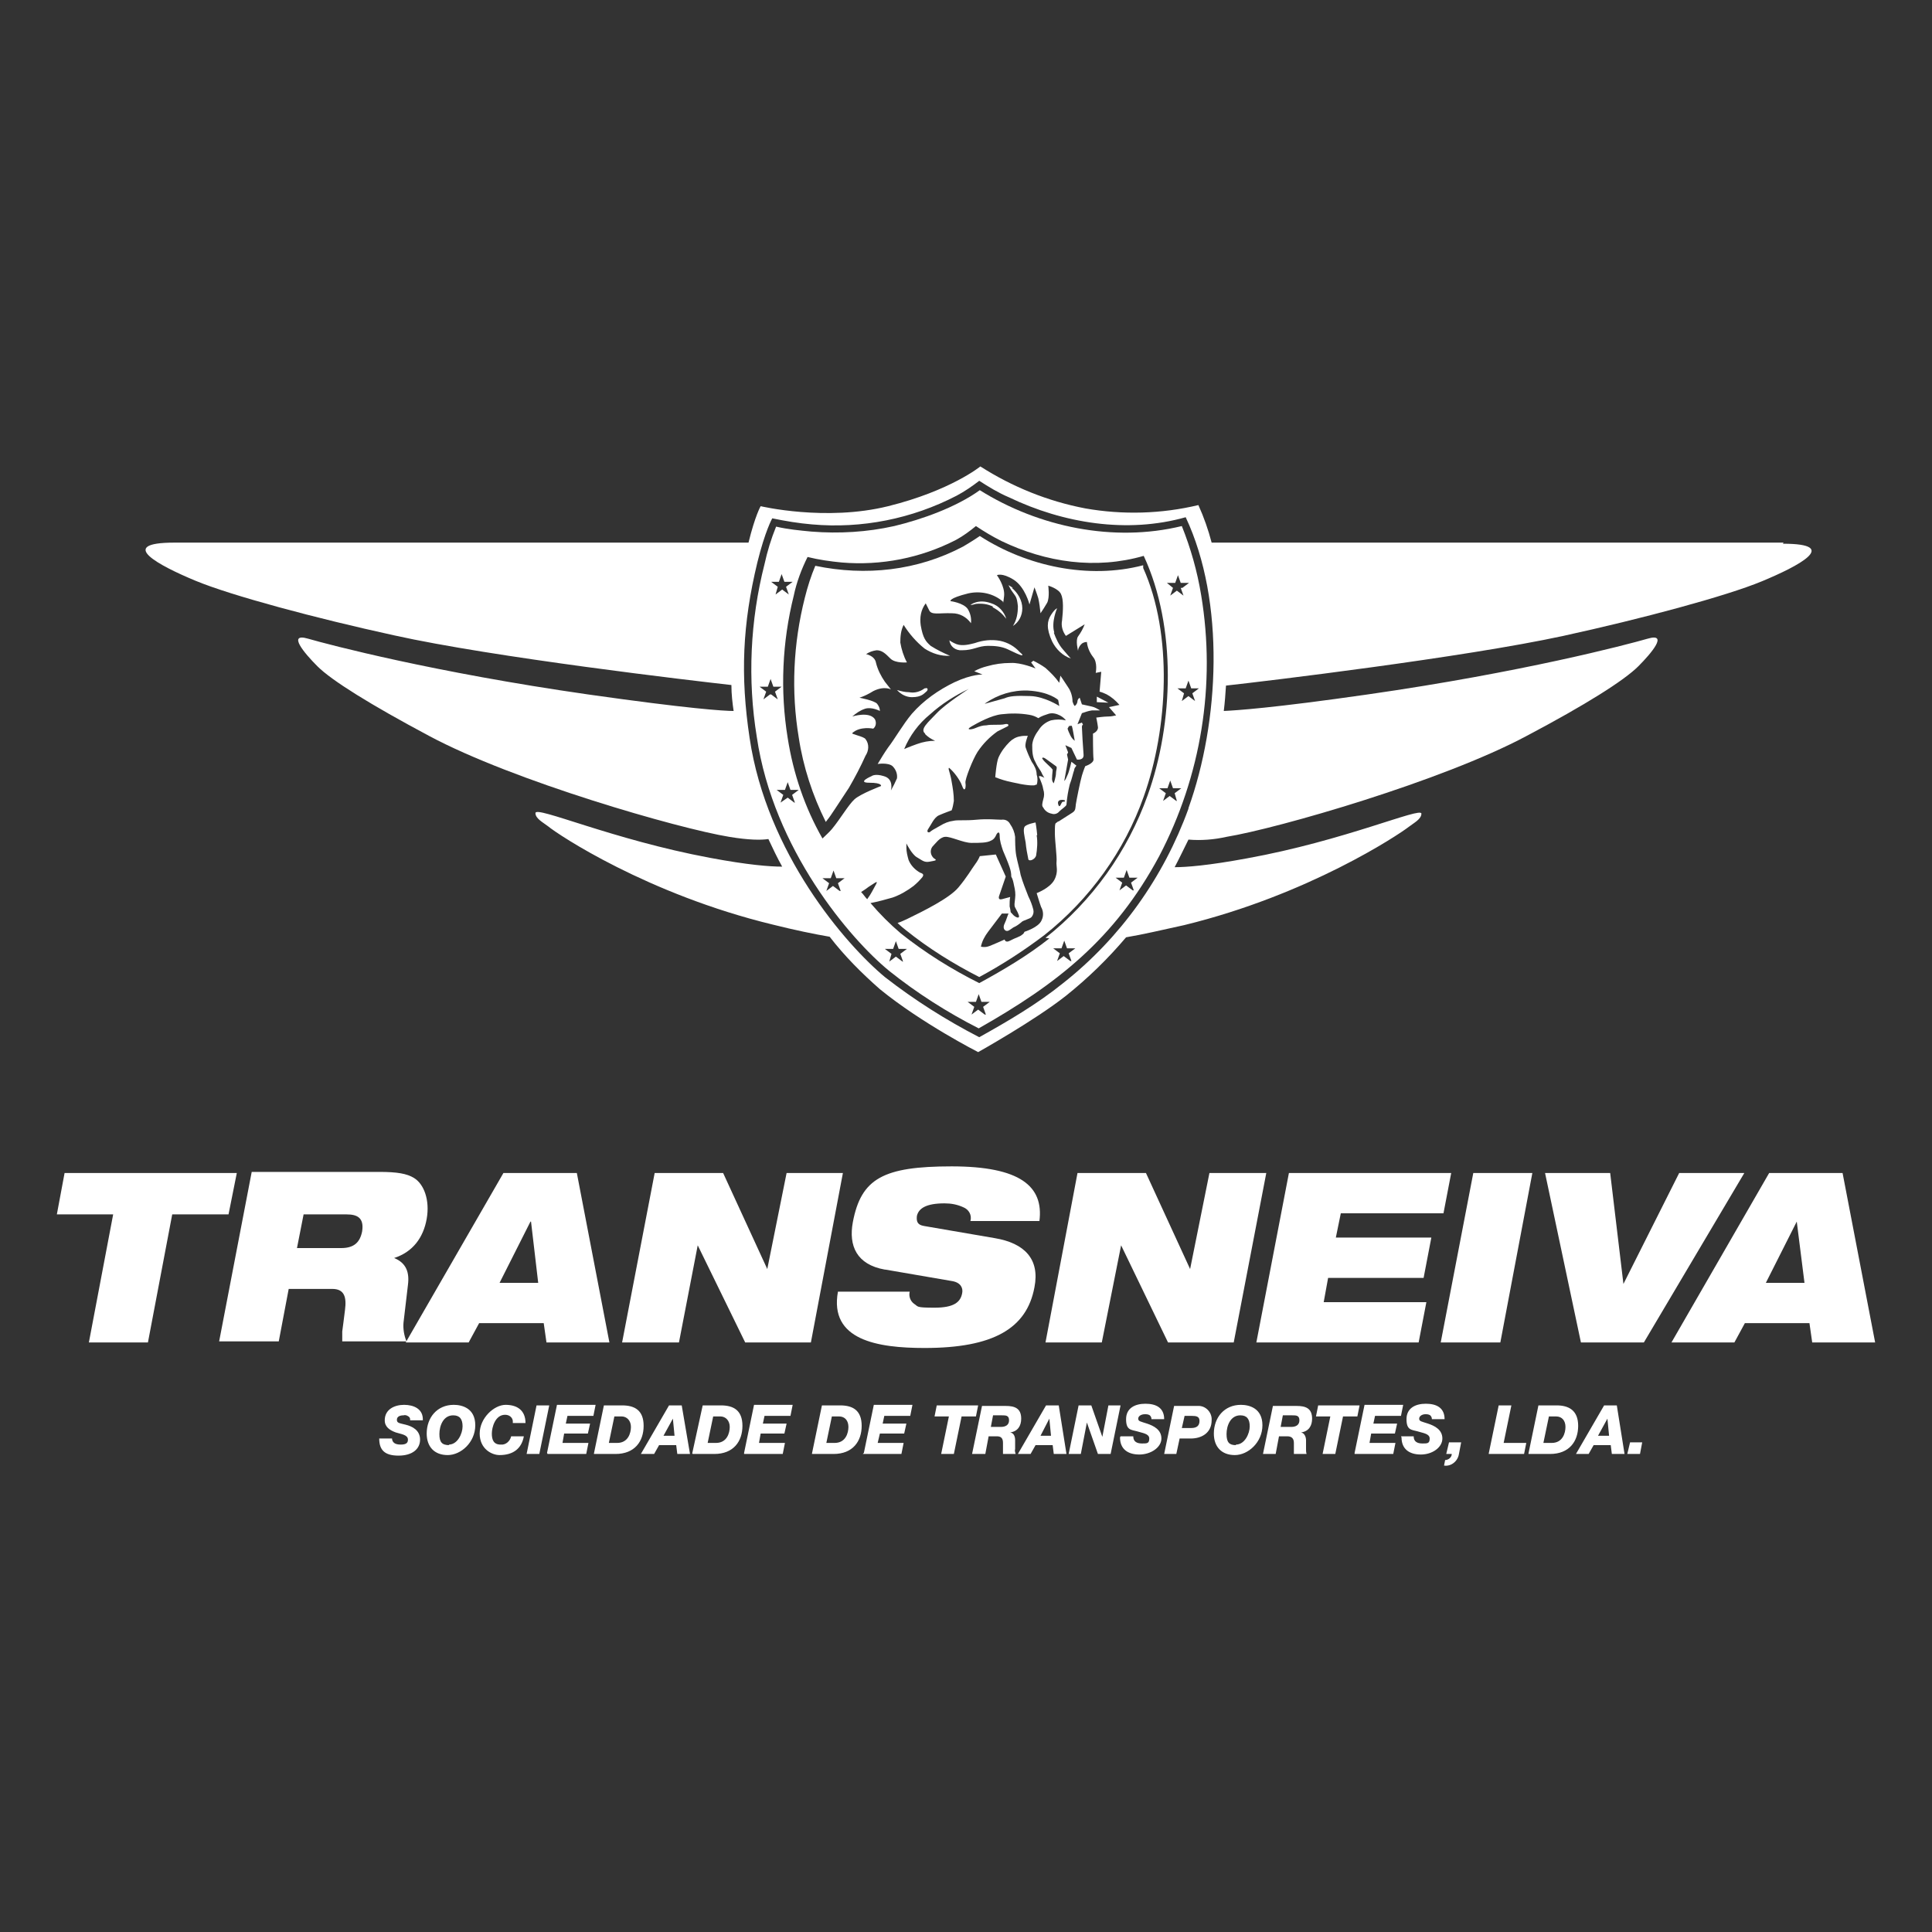
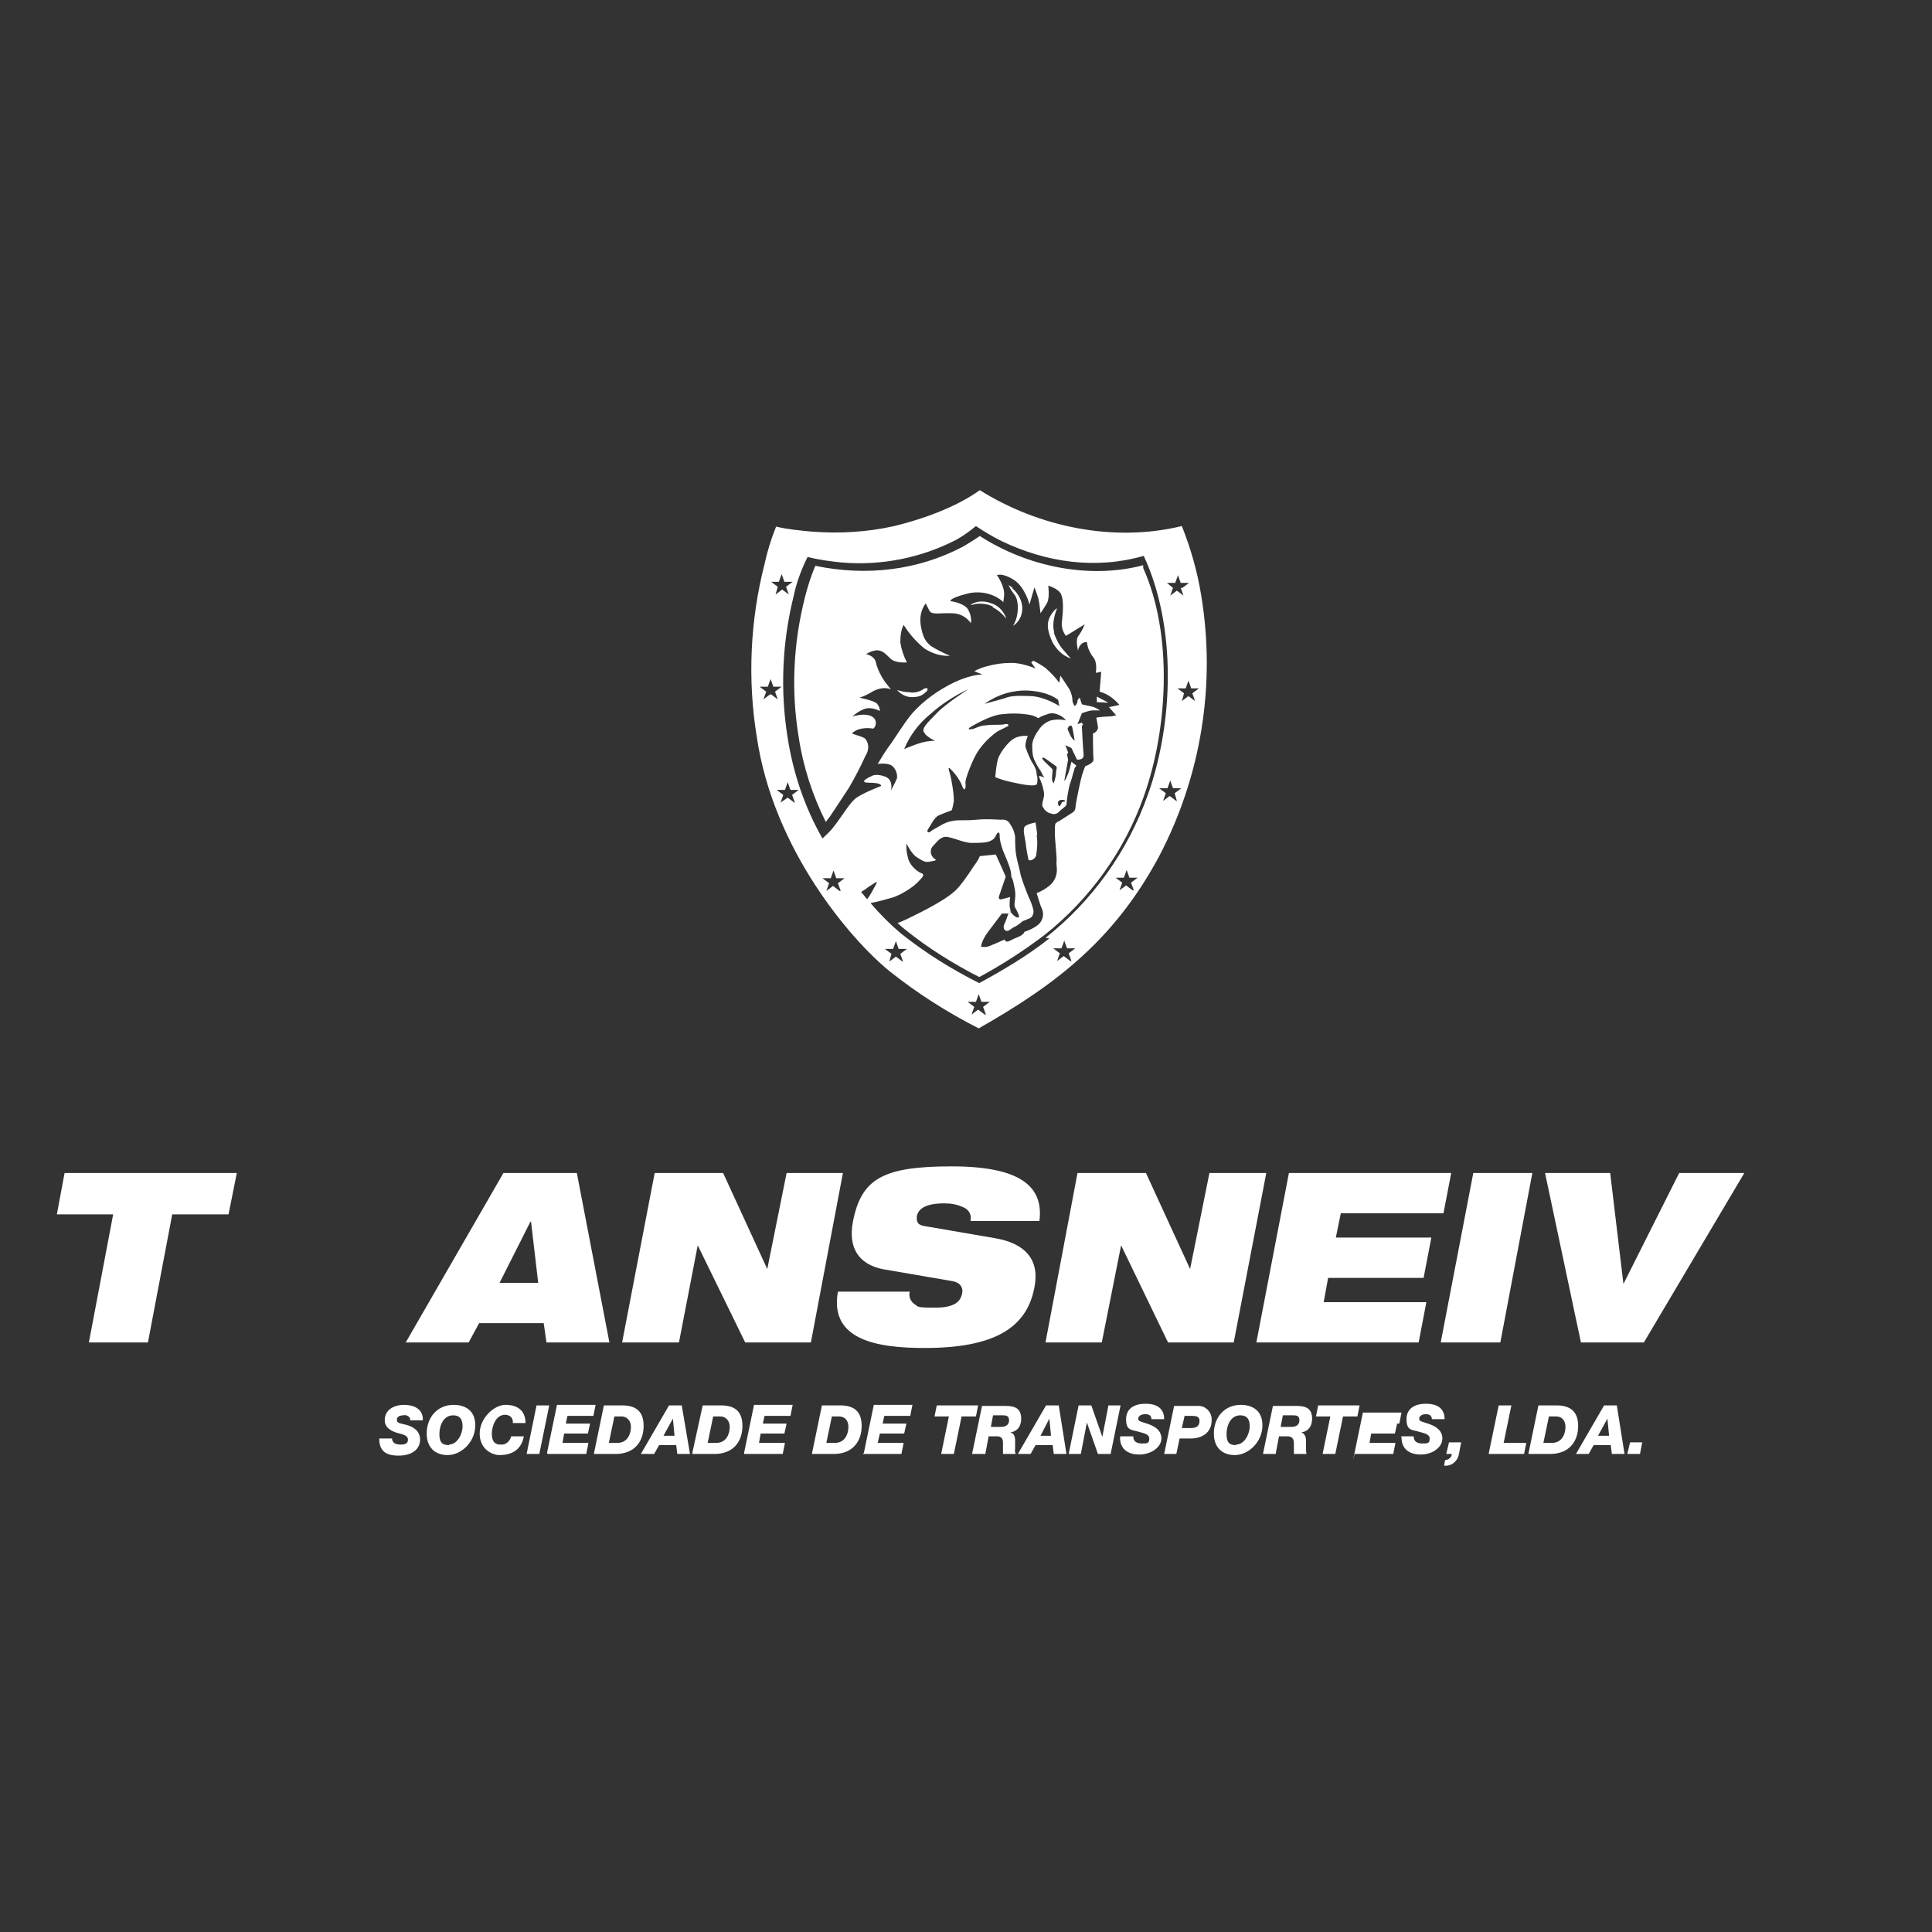
<svg xmlns="http://www.w3.org/2000/svg" id="Layer_1" version="1.1" viewBox="0 0 350 350">
  <rect x="0" y="0" width="350" height="350" fill="#333333" stroke="none" />
  <defs>
    <style>
      .st0 {
        fill-rule: evenodd;
      }

      .st0, .st1 {
        fill: #fff;
      }
    </style>
  </defs>
-   <path class="st0" d="M71,260.4c0,.9.5,1.3,1.6,1.3s1.3-.4,1.3-.9c0-.9-1.3-1-2.2-1.3-1.1-.4-2-1-2-2.2,0-2,1.8-2.8,3.5-2.8s3.5.7,3.4,2.8h-2.3c0-.3,0-.5-.3-.7-.3-.2-.6-.3-.9-.2-.6,0-1.2.2-1.2.8s.4.6,1.6.9,2.6,1,2.6,2.7-1.4,2.9-3.9,2.9-3.5-1-3.5-3.1h2.3ZM81.3,261.7c1.6,0,2.5-2,2.5-3.3s-.5-2-1.7-2c-1.8,0-2.5,1.9-2.5,3.4s.5,2,1.8,2M77.3,259.7c0,2.4,1.4,3.9,3.8,3.9s5-2.3,5-5.4-2.4-3.7-3.9-3.7c-3,0-4.9,2.3-4.9,5.2M95.2,257.8c0-2.3-1.5-3.3-3.6-3.3s-4.7,2.4-4.7,5.2,2.2,3.9,3.6,3.9c2.5,0,4-1.2,4.4-3.4h-2.3c-.2.9-1,1.6-1.9,1.5-1.3,0-1.6-.9-1.6-2s.6-3.4,2.4-3.4c.7,0,1.3.4,1.4,1.1,0,.1,0,.3,0,.4h2.3ZM95.4,263.4h2.3l1.8-8.8h-2.3l-1.8,8.8ZM99.2,263.4h7l.4-2h-4.7l.3-1.7h4.3l.4-1.8h-4.4l.3-1.4h4.7l.4-2h-7l-1.8,8.7ZM107.6,263.4h3.9c3.5,0,5.1-2.3,5.1-5.1s-1.6-3.7-3.9-3.7h-3.3l-1.8,8.7ZM116.1,263.4h2.4l.9-1.6h3.1l.2,1.6h2.3l-1.5-8.8h-2.3l-5.1,8.8ZM125.5,263.4h3.9c3.5,0,5.1-2.3,5.1-5.1s-1.6-3.7-3.9-3.7h-3.3l-1.9,8.7ZM128.2,261.4h1.5c2,0,2.5-1.8,2.5-2.9s-.7-1.9-1.7-1.9h-1.3l-1,4.8ZM147.1,263.4h3.9c3.5,0,5.1-2.3,5.1-5.1s-1.6-3.7-3.9-3.7h-3.3l-1.8,8.7ZM149.7,261.4h1.5c2,0,2.5-1.8,2.5-2.9s-.6-1.9-1.7-1.9h-1.3l-1,4.8ZM120.2,260.1h2l-.3-3.1h0l-1.7,3.1ZM179.5,258.5h1.8c.8,0,1.5-.3,1.5-1.2s-.6-.9-1.3-.9h-1.6l-.4,2.1ZM184.3,263.4h2.4l.9-1.6h3.1l.2,1.6h2.3l-1.4-8.8h-2.3l-5.1,8.8ZM188.4,260.1h2l-.3-3.1h0l-1.6,3.1ZM176.2,263.4h2.3l.6-3.2h1.5c.8,0,1.1.4,1.1,1.2v1.5c0,.2,0,.3,0,.5h2.3c-.1-.3-.2-.6-.1-.9,0-.5,0-1,0-1.6s-.2-1.3-.9-1.4h0c1.4-.2,2-1.2,2-2.5,0-1.9-1.2-2.3-2.8-2.3h-4.3l-1.8,8.7ZM210.9,263.4h2.2l.6-2.8h2c2.1,0,3.8-1.1,3.8-3.3.1-1.3-.9-2.5-2.2-2.6-.1,0-.2,0-.3,0h-4.3l-1.8,8.7ZM219.9,259.7c0,2.4,1.4,3.9,3.8,3.9s5-2.3,5-5.4-2.4-3.7-3.9-3.7c-3,0-4.9,2.3-4.9,5.2M232.1,258.5h1.8c.8,0,1.5-.3,1.5-1.2s-.6-.9-1.3-.9h-1.7l-.4,2.1ZM228.8,263.4h2.3l.6-3.2h1.5c.8,0,1.2.4,1.2,1.2s0,1,0,1.5c0,.2,0,.3,0,.5h2.3c-.1-.3-.1-.6-.1-.9,0-.5,0-1,0-1.6s-.3-1.3-.9-1.4h0c1.4-.2,2-1.2,2-2.5,0-1.9-1.2-2.3-2.8-2.3h-4.3l-1.8,8.7ZM223.9,261.7c1.6,0,2.5-2,2.5-3.3s-.5-2-1.7-2c-1.8,0-2.5,1.9-2.5,3.4s.5,2,1.7,2M214.2,258.7h1.6c1.1,0,1.5-.5,1.5-1.3s-.6-.9-1.4-.9h-1.3l-.5,2.2ZM110.3,261.4h1.5c2,0,2.5-1.8,2.5-2.9s-.7-1.9-1.7-1.9h-1.3l-1,4.8ZM134.8,263.4h7l.4-2h-4.7l.3-1.7h4.3l.4-1.8h-4.3l.3-1.4h4.7l.4-2h-7l-1.8,8.7ZM276.9,263.4h3.9c3.5,0,5.1-2.3,5.1-5.1s-1.7-3.7-3.9-3.7h-3.3l-1.8,8.7ZM285.4,263.4h2.4l.9-1.6h3.1l.2,1.6h2.3l-1.4-8.8h-2.3l-5.1,8.8ZM289.5,260.1h2l-.3-3.1h0l-1.7,3.1ZM279.6,261.4h1.5c2,0,2.5-1.8,2.5-2.9s-.6-1.9-1.7-1.9h-1.3l-1,4.8ZM156.3,263.4h7l.4-2h-4.7l.4-1.7h4.4l.4-1.8h-4.3l.3-1.4h4.7l.4-2h-7l-1.8,8.7ZM177.1,254.6h-7.4l-.4,2h2.6l-1.4,6.8h2.3l1.4-6.8h2.6l.4-2ZM193.6,263.4h2.2l1.1-5.7h0l2,5.7h2.3l1.8-8.8h-2.2l-1.1,5.7h0l-2-5.7h-2.3l-1.8,8.8ZM202.9,260.4c0,2.1,1.4,3.1,3.5,3.1s4-1.3,4-2.9-1.4-2.3-2.6-2.7-1.6-.4-1.6-.9.6-.8,1.2-.8c.3,0,.6,0,.9.2.2.2.3.4.3.7h2.3c0-2.1-1.5-2.8-3.4-2.8s-3.5.8-3.5,2.8.9,1.9,2,2.2c.9.3,2.2.4,2.2,1.3s-.4.9-1.3.9-1.6-.3-1.6-1.3h-2.3ZM246.2,254.6h-7.4l-.4,2h2.6l-1.4,6.8h2.3l1.4-6.8h2.6l.4-2ZM245.4,263.4h7l.4-2h-4.7l.3-1.7h4.3l.4-1.8h-4.3l.3-1.4h4.7l.4-2h-7l-1.8,8.7ZM253.9,260.4c0,2.1,1.4,3.1,3.5,3.1s3.9-1.3,3.9-2.9-1.4-2.3-2.6-2.7-1.6-.4-1.6-.9.6-.8,1.1-.8c.3,0,.6,0,.9.2.2.2.3.4.3.7h2.3c0-2.1-1.5-2.8-3.4-2.8s-3.5.8-3.5,2.8.9,1.9,2,2.2c.9.3,2.2.4,2.2,1.3s-.4.9-1.3.9-1.6-.3-1.6-1.3h-2.3ZM262,263.4h1c0,.6-.6,1.1-1.2,1.1l-.2,1c1.3.2,2.5-.8,2.7-2.1l.4-2.1h-2.2l-.5,2.1ZM269.7,263.4h6.4l.4-2h-4.1l1.4-6.8h-2.3l-1.8,8.7ZM294.9,263.4h2.2l.4-2.1h-2.2l-.5,2.1Z" />
+   <path class="st0" d="M71,260.4c0,.9.5,1.3,1.6,1.3s1.3-.4,1.3-.9c0-.9-1.3-1-2.2-1.3-1.1-.4-2-1-2-2.2,0-2,1.8-2.8,3.5-2.8s3.5.7,3.4,2.8h-2.3c0-.3,0-.5-.3-.7-.3-.2-.6-.3-.9-.2-.6,0-1.2.2-1.2.8s.4.6,1.6.9,2.6,1,2.6,2.7-1.4,2.9-3.9,2.9-3.5-1-3.5-3.1h2.3ZM81.3,261.7c1.6,0,2.5-2,2.5-3.3s-.5-2-1.7-2c-1.8,0-2.5,1.9-2.5,3.4s.5,2,1.8,2M77.3,259.7c0,2.4,1.4,3.9,3.8,3.9s5-2.3,5-5.4-2.4-3.7-3.9-3.7c-3,0-4.9,2.3-4.9,5.2M95.2,257.8c0-2.3-1.5-3.3-3.6-3.3s-4.7,2.4-4.7,5.2,2.2,3.9,3.6,3.9c2.5,0,4-1.2,4.4-3.4h-2.3c-.2.9-1,1.6-1.9,1.5-1.3,0-1.6-.9-1.6-2s.6-3.4,2.4-3.4c.7,0,1.3.4,1.4,1.1,0,.1,0,.3,0,.4h2.3ZM95.4,263.4h2.3l1.8-8.8h-2.3l-1.8,8.8ZM99.2,263.4h7l.4-2h-4.7l.3-1.7h4.3l.4-1.8h-4.4l.3-1.4h4.7l.4-2h-7l-1.8,8.7ZM107.6,263.4h3.9c3.5,0,5.1-2.3,5.1-5.1s-1.6-3.7-3.9-3.7h-3.3l-1.8,8.7ZM116.1,263.4h2.4l.9-1.6h3.1l.2,1.6h2.3l-1.5-8.8h-2.3l-5.1,8.8ZM125.5,263.4h3.9c3.5,0,5.1-2.3,5.1-5.1s-1.6-3.7-3.9-3.7h-3.3l-1.9,8.7ZM128.2,261.4h1.5c2,0,2.5-1.8,2.5-2.9s-.7-1.9-1.7-1.9h-1.3l-1,4.8ZM147.1,263.4h3.9c3.5,0,5.1-2.3,5.1-5.1s-1.6-3.7-3.9-3.7h-3.3l-1.8,8.7ZM149.7,261.4h1.5c2,0,2.5-1.8,2.5-2.9s-.6-1.9-1.7-1.9h-1.3l-1,4.8ZM120.2,260.1h2l-.3-3.1h0l-1.7,3.1ZM179.5,258.5h1.8c.8,0,1.5-.3,1.5-1.2s-.6-.9-1.3-.9h-1.6l-.4,2.1ZM184.3,263.4h2.4l.9-1.6h3.1l.2,1.6h2.3l-1.4-8.8h-2.3l-5.1,8.8ZM188.4,260.1h2l-.3-3.1h0l-1.6,3.1ZM176.2,263.4h2.3l.6-3.2h1.5c.8,0,1.1.4,1.1,1.2v1.5c0,.2,0,.3,0,.5h2.3c-.1-.3-.2-.6-.1-.9,0-.5,0-1,0-1.6s-.2-1.3-.9-1.4h0c1.4-.2,2-1.2,2-2.5,0-1.9-1.2-2.3-2.8-2.3h-4.3l-1.8,8.7ZM210.9,263.4h2.2l.6-2.8h2c2.1,0,3.8-1.1,3.8-3.3.1-1.3-.9-2.5-2.2-2.6-.1,0-.2,0-.3,0h-4.3l-1.8,8.7ZM219.9,259.7c0,2.4,1.4,3.9,3.8,3.9s5-2.3,5-5.4-2.4-3.7-3.9-3.7c-3,0-4.9,2.3-4.9,5.2M232.1,258.5h1.8c.8,0,1.5-.3,1.5-1.2s-.6-.9-1.3-.9h-1.7l-.4,2.1ZM228.8,263.4h2.3l.6-3.2h1.5c.8,0,1.2.4,1.2,1.2s0,1,0,1.5c0,.2,0,.3,0,.5h2.3c-.1-.3-.1-.6-.1-.9,0-.5,0-1,0-1.6s-.3-1.3-.9-1.4h0c1.4-.2,2-1.2,2-2.5,0-1.9-1.2-2.3-2.8-2.3h-4.3l-1.8,8.7ZM223.9,261.7c1.6,0,2.5-2,2.5-3.3s-.5-2-1.7-2c-1.8,0-2.5,1.9-2.5,3.4s.5,2,1.7,2M214.2,258.7h1.6c1.1,0,1.5-.5,1.5-1.3s-.6-.9-1.4-.9h-1.3l-.5,2.2ZM110.3,261.4h1.5c2,0,2.5-1.8,2.5-2.9s-.7-1.9-1.7-1.9h-1.3l-1,4.8ZM134.8,263.4h7l.4-2h-4.7l.3-1.7h4.3l.4-1.8h-4.3l.3-1.4h4.7l.4-2h-7l-1.8,8.7ZM276.9,263.4h3.9c3.5,0,5.1-2.3,5.1-5.1s-1.7-3.7-3.9-3.7h-3.3l-1.8,8.7ZM285.4,263.4h2.4l.9-1.6h3.1l.2,1.6h2.3l-1.4-8.8h-2.3l-5.1,8.8ZM289.5,260.1h2l-.3-3.1h0l-1.7,3.1ZM279.6,261.4h1.5c2,0,2.5-1.8,2.5-2.9s-.6-1.9-1.7-1.9h-1.3l-1,4.8ZM156.3,263.4h7l.4-2h-4.7l.4-1.7h4.4l.4-1.8h-4.3l.3-1.4h4.7l.4-2h-7l-1.8,8.7ZM177.1,254.6h-7.4l-.4,2h2.6l-1.4,6.8h2.3l1.4-6.8h2.6l.4-2ZM193.6,263.4h2.2l1.1-5.7h0l2,5.7h2.3l1.8-8.8h-2.2l-1.1,5.7h0l-2-5.7h-2.3l-1.8,8.8ZM202.9,260.4c0,2.1,1.4,3.1,3.5,3.1s4-1.3,4-2.9-1.4-2.3-2.6-2.7-1.6-.4-1.6-.9.6-.8,1.2-.8c.3,0,.6,0,.9.2.2.2.3.4.3.7h2.3c0-2.1-1.5-2.8-3.4-2.8s-3.5.8-3.5,2.8.9,1.9,2,2.2c.9.3,2.2.4,2.2,1.3s-.4.9-1.3.9-1.6-.3-1.6-1.3h-2.3ZM246.2,254.6h-7.4l-.4,2h2.6l-1.4,6.8h2.3l1.4-6.8h2.6l.4-2ZM245.4,263.4h7l.4-2h-4.7l.3-1.7h4.3l.4-1.8h-4.3h4.7l.4-2h-7l-1.8,8.7ZM253.9,260.4c0,2.1,1.4,3.1,3.5,3.1s3.9-1.3,3.9-2.9-1.4-2.3-2.6-2.7-1.6-.4-1.6-.9.6-.8,1.1-.8c.3,0,.6,0,.9.2.2.2.3.4.3.7h2.3c0-2.1-1.5-2.8-3.4-2.8s-3.5.8-3.5,2.8.9,1.9,2,2.2c.9.3,2.2.4,2.2,1.3s-.4.9-1.3.9-1.6-.3-1.6-1.3h-2.3ZM262,263.4h1c0,.6-.6,1.1-1.2,1.1l-.2,1c1.3.2,2.5-.8,2.7-2.1l.4-2.1h-2.2l-.5,2.1ZM269.7,263.4h6.4l.4-2h-4.1l1.4-6.8h-2.3l-1.8,8.7ZM294.9,263.4h2.2l.4-2.1h-2.2l-.5,2.1Z" />
  <polygon class="st1" points="233.5 212.5 227.6 243.2 257 243.2 258.4 235.9 239.8 235.9 240.6 231.5 257.9 231.5 259.3 224.2 242 224.2 242.9 219.8 261.5 219.8 262.9 212.5 233.5 212.5" />
  <polygon class="st1" points="266.9 212.5 261 243.2 271.8 243.2 277.6 212.5 266.9 212.5" />
  <polygon class="st1" points="279.9 212.5 286.4 243.2 297.8 243.2 316 212.5 304.2 212.5 294.1 232.6 291.7 212.5 279.9 212.5" />
  <polygon class="st1" points="118.6 212.5 112.7 243.2 123 243.2 126.4 225.6 135 243.2 146.9 243.2 152.7 212.5 142.5 212.5 139 229.9 131 212.5 118.6 212.5" />
-   <path class="st1" d="M325.5,221.3l1.4,11.1h-7l5.6-11.1ZM320.5,212.5l-17.7,30.7h11.4l1.9-3.5h11.7l.5,3.5h11.4l-5.9-30.7h-13.4Z" />
  <path class="st1" d="M96.2,221.3l1.3,11.1h-7l5.6-11.1ZM91.2,212.5l-17.7,30.7h11.4l1.9-3.5h11.7l.5,3.5h11.4l-5.9-30.7h-13.3Z" />
  <polygon class="st1" points="20.5 220 16.1 243.2 26.8 243.2 31.2 220 41.4 220 42.9 212.5 11.7 212.5 10.3 220 20.5 220" />
  <path class="st1" d="M160.4,230l12.2,2.1c1.5.3,1.9,1.3,1.7,2.2-.3,1.6-1.5,2.6-5,2.6s-2.9-.2-3.7-.7c-.7-.5-1-1.4-.8-2.2h-13c-1.6,8.8,7.2,10.2,15.7,10.2,12.4,0,18.5-3.5,19.9-11,1-5.1-1.8-8-7.2-8.9l-12.8-2.2c-1.2-.2-1.4-.8-1.3-1.8.3-1.4,1.7-2.3,5-2.3,1.2,0,2.3.2,3.4.7,1,.4,1.6,1.4,1.3,2.5h12.5c.8-6.3-3.5-9.9-15.9-9.9s-16.4,2.2-17.9,10.1c-.8,4.3.7,7.7,5.8,8.6" />
  <polygon class="st1" points="195.2 212.5 189.4 243.2 199.6 243.2 203.1 225.6 211.6 243.2 223.5 243.2 229.4 212.5 219.1 212.5 215.6 229.9 207.6 212.5 195.2 212.5" />
-   <path class="st1" d="M53.8,226.1l1.2-6.1h7.8c1.9,0,3.2.6,2.8,3.1-.4,2-1.5,3-3.8,3h-7.9ZM73.6,242.9c-.4-1-.6-2.2-.5-3.3l.8-6.8c.3-2.3-.3-4-2.5-4.9,3.4-1.1,5.3-3.7,5.9-7.1s-.5-6.3-2.3-7.4c-1.3-.8-3.1-1.1-6.3-1.1h-23.1l-5.9,30.7h10.8l1.8-9.5h7.9c2.2,0,2.6,1.5,2.3,3.8-.2,1.8-.4,3-.5,3.9,0,.6,0,1.2,0,1.8h11.9" />
-   <path class="st1" d="M323.1,98.3h-103.6c-.6-2.3-1.4-4.6-2.4-6.8-6.7,1.6-13.7,1.8-20.5.6-6.8-1.3-13.2-3.9-19-7.6,0,0-5.4,4.4-16.7,7.2-11.3,2.8-23.1,0-23.1,0,0,0-1,1.7-2.2,6.6H31.6c-10.7,0-2.7,4.2,3.8,6.9s21.8,6.8,36,9.9c18,4,54,8.2,61.1,9,0,1.7.2,3.3.4,4.7-1.7,0-8.1-.4-26.4-3-27.9-4-46.9-9-50.7-10.1s-.7,2.6,1.7,5c2.6,2.6,9.7,7,20.2,12.6,15.3,8.2,45.2,16.8,54.4,18.3,3.6.6,5.8.6,7.1.4.8,1.7,1.6,3.4,2.5,5-2.2,0-6.2-.3-13.1-1.6-17.7-3.3-31.6-9.5-31.6-8.1,0,1,1.4,1.7,2.3,2.4,1.8,1.5,18,12.3,40.7,17.8,4,1,7.4,1.7,10.3,2.2,2.7,3.5,5.8,6.6,9.1,9.5,7.6,6.2,17.8,11.4,17.8,11.4,0,0,10.2-5.7,15.9-10.2,4-3.2,7.6-6.7,10.9-10.6,3-.5,6.4-1.3,10.5-2.2,22.6-5.5,38.9-16.4,40.7-17.8.9-.7,2.3-1.4,2.3-2.4,0-1.3-13.9,4.9-31.6,8.1-7,1.3-11,1.6-13.1,1.6.9-1.7,1.7-3.4,2.5-5,2.3.2,4.7,0,6.9-.5,9.2-1.5,39.1-10.1,54.4-18.3,10.6-5.6,17.6-10,20.2-12.6,2.4-2.4,5.5-6.1,1.7-5s-22.8,6.1-50.7,10.1c-17.4,2.5-24,2.9-26.1,3,.2-1.6.3-3.1.4-4.6,7.3-.8,43.1-5.1,61.1-9,14.2-3.1,29.5-7.2,36-9.9s14.4-6.8,3.8-6.8ZM215.3,146.5c-4.5,12.4-12.3,23.4-22.7,31.6-4.7,3.8-10,6.9-15.2,9.8-6-3.1-11.7-6.7-17.1-10.9-7.1-5.9-21.4-22.4-24.5-43.3-1.7-11.3-1.3-20.6,1.4-31.8,1.4-5.7,2.7-8,2.7-8,2.4.5,4.8.9,7.2,1.1,9,.8,18.1-1,26.2-5.2,1.5-.8,2.8-1.7,4.1-2.7,1.7,1.1,3.5,2.2,5.4,3,9.8,4.7,21.4,6.6,32,3.6,7.2,15.3,6.1,37.1.5,52.7h0Z" />
  <polygon class="st1" points="198.7 126.2 198.7 127.2 200.8 127.3 198.7 126.2" />
  <path class="st1" d="M179.8,110c1,.5,1.8,1.2,2.5,2.1-.4-1.3-1.4-2.4-2.7-2.8-2.4-.9-3.8.3-3.8.3.3,0,.6-.1,1-.2,1.1-.1,2.1,0,3.1.5Z" />
  <path class="st1" d="M183.5,106.5l-.8-.5c.2.4.4.8.7,1.2.6.9.8.8,1,2.6,0,1.3-.2,2.5-.9,3.6,1.1-.7,1.7-1.9,1.7-3.2,0-1.4-.8-2.8-1.9-3.7Z" />
  <path class="st1" d="M191,114.6c-.6-1.9.5-4.4.5-4.4,0,0-.4.1-1.1,1.2s-.9,2.4.2,4.8c.7,1.4,1.9,2.6,3.4,3.1,0,0-1-1.1-1.4-1.6-.8-.9-1.3-2-1.7-3.1Z" />
-   <path class="st1" d="M181.2,116.1c-1.6-.3-3.2-.1-4.6.4-.8.2-2.2.6-3.3.2-.5-.2-.9-.4-1.3-.7.1,1.1,1.1,1.9,2.3,1.8h0c2.1,0,2.9-.8,4.7-.8,1.2,0,2.4.1,3.5.6.7.3,1.4.7,2.2,1s.6,0,0-.5c-.9-1-2.1-1.7-3.5-2Z" />
  <path class="st1" d="M187.8,142.2c.2-.6.2-1.3,0-1.9,0-.8-.4-1.6-.9-2.3-.4-.8-.8-1.7-1.1-2.6-.2-.6.4-2.1.4-2.1-.5,0-1,0-1.4.1-.7.1-1.4.5-1.9,1-.8.8-1.5,1.7-2,2.8-.4.9-.6,3.6-.6,3.6,1,.4,2,.7,3,.9,2.1.5,4.3.8,4.4.4Z" />
  <path class="st1" d="M187.9,151.3c-.1-1.2-.3-2.3-.3-2.3,0,0-1.7.3-2,.8s0,1.7.2,2.8c.1,1.1.3,2.1.5,3.1.2.4,1.2,0,1.4-.7.2-1.2.3-2.5.1-3.7Z" />
  <path class="st1" d="M167.5,124.7c-.8.6-1.8.9-2.8.7-.8,0-1.5-.2-2.2-.4.7.8,1.7,1.3,2.7,1.3,1.8,0,2.2-.7,2.6-1s.3-.8-.2-.6Z" />
  <path class="st1" d="M177.5,88.8c-4.3,3.1-10.5,5.3-15.5,6.5-4.9,1.1-10,1.4-15,1-2.1-.2-4.3-.4-6.4-.9-.9,2.2-1.6,4.5-2.1,6.8-2.6,10.2-3.1,20.9-1.4,31.3,3,20.4,17,36.7,24,42.4,5,4,10.5,7.5,16.2,10.4,14.1-8,24.6-16.1,32.7-31.2,7.6-14.5,10.3-31.1,7.6-47.3-.7-4.3-1.9-8.5-3.5-12.5-12.3,3-25.9.2-36.6-6.5ZM141.1,105.4l.5-1.4.5,1.4h1.5l-1.2.9.5,1.4-1.2-.9-1.2.9.4-1.4-1.2-.9h1.5ZM139.5,125.8l-1.2.9.5-1.4-1.2-.9h1.5l.5-1.4.5,1.4h1.5l-1.2.9.5,1.4-1.2-.9ZM143.9,145.4l-1.2-.9-1.3.9.5-1.4-1.2-.9h1.5l.5-1.4.5,1.4h1.5l-1.2.9.5,1.4ZM152.1,161.4l-1.2-.9-1.2.9.5-1.4-1.2-.9h1.5l.5-1.4.5,1.4h1.5l-1.2.9.5,1.4ZM157.3,162.6l-.2.3c-.4-.4-.7-.9-1.1-1.3.5-.3.9-.6,1.3-.9,1-.6,1.9-1.4,1.4-.5s-1,1.9-1.4,2.4ZM163.5,174.2l-1.2-.9-1.2.9.4-1.4-1.2-.9h1.5l.5-1.4.5,1.4h1.5l-1.2.9.5,1.4ZM178.4,183.8l-1.2-.9-1.2.9.5-1.4-1.2-.9h1.5l.5-1.4.5,1.4h1.5l-1.2.9.5,1.4ZM193.9,174.1l-1.2-.9-1.2.9.5-1.4-1.2-.9h1.5l.5-1.4.5,1.4h1.5l-1.2.9.5,1.4ZM205.2,161.3l-1.2-.9-1.2.9.5-1.4-1.2-.9h1.5l.5-1.4.5,1.4h1.5l-1.2.9.5,1.4ZM190.1,170c-3.9,3.1-8.3,5.7-12.7,8.1-5-2.5-9.8-5.5-14.2-9-2-1.7-3.8-3.5-5.5-5.5,1.1-.2,3-.7,4-1,1.4-.5,2.6-1.2,3.8-2.1.6-.5,1.1-1,1.6-1.6.2-.3.3-.6-.4-.8-.9-.5-1.7-1.3-2.1-2.3-.2-.7-.4-1.5-.4-2.2,0-.3,0-.8,0-.8,0,0,1,2,1.9,2.5s1.3,1,2.3.8,1.5-.2.8-.6c-.6-.5-.8-1.4-.3-2.1,0,0,0,0,0,0,.6-.6,1.3-1.7,2.3-1.8s3.3,1.1,4.8,1.1,2.8,0,3.5-.4c.5-.2.8-.6,1-1.1.2-.4.6-.7.6.2,0,.9.3,1.8.6,2.7.3.7.9,2.1,1.2,3,.2.6.3,1.1.3,1.7.3.5.4,1.1.5,1.6.2.8.3,1.6.2,2.3-.1,1-.2,1.3,0,1.7s.8,1.4.7,1.7-.7,0-1-.3-.6-.8-.8-.5-.5,1.4-.8,2-.2,1.1.2,1.3.8-.2,1.4-.6c.5-.2.9-.5,1.4-.9.3-.4,1.6-.6,1.9-1,.3-.4.4-.8.3-1.3-.2-.8-.5-1.6-.9-2.4-.5-1.3-1-2.5-1.4-3.9-.1-.7-.6-2.4-.8-3.5s-.2-2.8-.2-3.4c-.1-.8-.4-1.6-.9-2.3-.3-.6-.9-.9-1.6-.8-.9,0-2.4-.2-4.5,0s-3.4,0-4.2.2c-.8.1-1.6.4-2.4.9-1.1.6-1.6.9-1.8,1.1s-.8.1-.3-.6,1-2,1.9-2.4,2.3-.9,2.3-.9c.2-.5.3-1.1.4-1.7,0-1.2-.2-2.4-.4-3.5-.1-.7-.3-1.4-.5-2.1-.1-.3,0-.3,0-.4s.8.7,1.1,1.1c.4.5.8,1.1,1.1,1.7.3.7.4,1.1.6,1.1s.3-.6.2-1.2,1.3-4.2,2.2-5.6c1-1.5,2.2-2.7,3.6-3.7.6-.3,1.2-.6,1.8-.9.3-.1.3-.6-.5-.4s-2.4,0-3.3.2c-.7,0-1.3.2-2,.5-.7.3-1.9.4-.7-.3s3.6-2,5.4-2.2c1.7-.2,3.4-.2,5.1.1.6.1,1.1.3,1.6.6.6-.4,1.3-.6,1.9-.8.7-.2,1.4,0,2,.3.4.2.8.5,1.1.9-.9-.2-1.8-.2-2.7,0-.9.3-1.7.9-2.2,1.7-.6.8-1.1,1.7-1.2,2.7,0,1.1,0,2.2.6,3.2.4.9,1,1.6,1.1,1.9s.5.9.5.9c0,0-1.3-.7-.9,0,.3.7.6,1.4.7,2.1.2.6.2,1.2,0,1.8-.2.8-.3,1.2,0,1.5.3.6.9,1,1.5,1.1.5.2,1.1,0,1.4-.4.4-.4,1.2-.9,1.3-1.2.1-1.3.3-2.5.6-3.7.4-1,.6-2.1.8-2.6,0-.3.2-.5.4-.8l-.9-.7s-.4,1.8-.7,2.4c-.2.4-.3.8-.6,1.1l.7-3.9-.2-.9.2-.4-.5-1.3,1.1.5,1,2.1s1.3.2,1.2-.9-.3-4.6-.3-5,.2-.4.2-.4l-.2-.4-.8.3.8-2c.6-.2,1.1-.4,1.8-.5h1.5c-.5-.3-1-.6-1.5-.7-.9-.2-1.8-.4-1.8-.4l-.4-1.2c-.2.1-.4.4-.4.6,0,.3-.2.7-.5.9-.2-.2-.3-.5-.4-.8,0-.9-.3-1.9-.8-2.6-.9-1.4-1.4-2.1-1.4-2.1l-.2,1.3c-.7-1-1.6-1.9-2.5-2.7-.7-.5-1.4-.9-2.2-1.3l-.4.3.8,1.1s-2.6-1.1-4.5-1c-1.5,0-2.9.2-4.3.6-.8.2-1.6.5-2.3.9l1.5.6s-1.9-.1-5.1,1.4c-2.9,1.4-5.6,3.3-7.7,5.7-1.6,1.9-3.2,4.7-4.3,6.1-.7,1-1.3,2-1.9,3,0,0,1.9-.3,2.7.4.6.6.9,1.4.8,2.2-.3.7-.7,1.5-1.1,2.2,0,0,.6-2.1-1.3-2.6-1.6-.5-2.2,0-2.2,0,0,0-2.8,1.2-.4,1.2s2.1.6,2.1.6c0,0-3.7,1.4-4.8,2.4s-2.6,3.6-4.1,5.4c-.5.6-1.1,1.1-1.7,1.7-3.2-5.6-5.3-11.8-6.3-18.2-1.4-8.6-1-17.4,1.1-25.8.5-2.4,1.4-4.8,2.5-7,2,.5,4.1.8,6.2,1,7.1.6,14.3-.8,20.7-4.1,1.3-.7,2.5-1.6,3.6-2.5,1.5,1,3,1.9,4.6,2.7,8.1,3.9,17.1,5.2,25.8,2.7,6,12.9,5.4,30.4.7,43.4-3.6,10.1-10,19.1-18.5,25.8ZM167.6,133c.5.5,1.1.9,1.8,1.2-1.1,0-2.2.2-3.3.6-1.4.5-2.3.9-2.3.9,1-2.4,2.6-4.6,4.7-6.3,2.1-1.9,4.5-3.4,7-4.6,0,0-4.2,2.7-5.8,4.4s-3.1,2.9-2.1,3.7h0ZM178.5,127.4c2.3-1.6,5-2.4,7.7-2.3,3.9.2,5.5,1.7,5.5,1.7l.2,1.1s-2.6-1.7-5.2-1.8c-2.7-.1-3.8,0-4.7.4l-3.6,1ZM193.8,131.6c.2-.2.3-.2.4,0s.5,2.6.5,2.6c-.4-.3-.7-.7-.9-1.2-.3-.6-.4-1-.4-1,.1-.2.2-.4.4-.6h0ZM192.9,145.2c-.2.1-.4-.1-.6.3s-.4.9-.6.2.4-.8.7-.8.7.1.5.2h0ZM190.6,139.4c0-.2-.2-.3-.7-.8-.4-.4-.8-.7-1.1-1.2,0,0,0-.4.7.1s1.5,1.1,1.8,1.3,0,.7,0,1.3-.4,1.8-.4,1.8c0,0-.4-.3-.3-1.1,0-.5.1-1,.1-1.5ZM213.1,145.1l-1.2-.9-1.2.9.5-1.4-1.2-.9h1.5l.5-1.4.5,1.4h1.5l-1.2.9.4,1.4ZM215.7,124.7h1.5l-1.2.9.5,1.4-1.2-.9-1.2.9.4-1.4-1.2-.9h1.5l.5-1.4.5,1.4ZM213.9,106.5l.5,1.4-1.2-.9-1.2.9.5-1.4-1.1-.9h1.5l.5-1.4.5,1.4h1.5l-1.2.9Z" />
  <path class="st1" d="M207.1,102.4c-9.9,2.6-21.1.2-29.6-5.3-1,.7-2,1.3-3,1.9-8.3,4.4-17.7,5.4-26.8,3.5-.8,1.9-1.4,3.8-1.9,5.8-2.1,8.3-2.5,16.9-1.1,25.3.8,5.3,2.5,10.5,4.9,15.3l.3-.4c.6-.7,1.9-2.8,3.9-5.8,1.1-1.9,2.1-3.8,3-5.8.6-.9.7-2.1,0-3-.3-.5-2.7-.9-2.4-1.1,1.4-1.3,3.8-.8,3.8-.8.5-.4.6-1.1.3-1.7-1-1.5-4.1-.5-4.1-.5.7-.6,1.4-1.1,2.3-1.4,1.2-.4,2.7.4,2.7.4,0-.5-.2-.9-.5-1.3-.5-.6-3.2-1.1-3.2-1.1.9-.3,1.7-.7,2.5-1.2,2-1,3.2-.3,3.2-.3,0,0-.7-.9-1.1-1.4-.7-1-1.3-2.2-1.6-3.4-.2-1.3-1.8-1.6-1.8-1.6.6-.4,1.2-.6,1.9-.7,1,0,1.6.6,2.5,1.5s3,.7,3,.7c-.6-1.1-1-2.4-1.2-3.6,0-1.1.1-2.2.6-3.2,1,1.6,2.3,3.1,3.8,4.3,1.4.9,3,1.4,4.6,1.3-1.2-.5-2.4-1.1-3.5-1.8-.9-.8-1.4-1.4-1.8-3.7-.2-1.4,0-2.8.9-4,.2.4.4.8.6,1.2.4,1,1.8.5,4.2.6,1.4,0,2.6.7,3.4,1.8.1-.9-.1-1.8-.6-2.6-.8-1.1-3.1-1.4-3.1-1.4,0,0-.4-.5,3.2-1.4,2.2-.5,4.6,0,6.3,1.5,0,0,0,.8.2-1s-1.3-3.8-1.3-3.8c0,0,.9-.5,3,.8s2.9,4.5,2.9,4.5l.9-3.1s.4,1,.7,2c.2.9.3,1.8.4,2.7.4-.6.8-1.2,1.2-1.9.5-1,.2-3.1.2-3.1,0,0,1.8.5,2.3,1.5s.4,3,.2,4.8c-.2,1,.1,2,.7,2.8l3.4-2.1c-.3.8-.7,1.5-1.2,2.2-.5.7,0,2.6,0,2.6,0-.4.2-.7.4-1,.3-.4.7-.6,1.2-.6.1,1,.5,1.9,1.1,2.7.9,1,.5,2.9.5,2.9l1-.2-.3,3.6c.4.1.9.3,1.3.5.9.5,1.6,1.1,2.3,1.9l-1.9.4,1.3,1.5c-.5.1-.9.2-1.4.2-.8,0-2.2.2-2.2.2,0,0,.2.9.3,1.7s-.9,1.2-.9,1.2c0,0,0,3.8.1,4.6s-1.5,1.3-1.5,1.3c0,0-.3.7-.6,1.7s-1,4.5-1.1,5.2,0,1.1-.6,1.5-2.5,1.6-2.5,1.6c-.2,0-.3.2-.5.3-.2.1-.2.6-.2,1.9s.4,4.3.3,5.1.4,1.8-.4,3.3-3.2,2.4-3.2,2.4c0,0,.6,2,.8,2.5.4.7.5,1.6.1,2.4-.5,1.3-3.1,2.1-3.1,2.1-.1.2-.2.4-.4.5-.4.4-1.3.6-2.2,1.1s-1-.2-1-.2c0,0-2,.9-2.8,1.2-.5.2-1,.2-1.5.1.2-1,.7-1.9,1.3-2.7,1.2-1.6,2.5-3.3,2.5-3.3h1.6c0,0,0-.6-.2-1.3,0-.6,0-1.2.1-1.7,0,0-.7.2-1.5.4s-.5-.6-.5-.6l1.2-3.5-1.8-4-2.9.3c-.2.5-.5,1-.8,1.4-.6.8-1.5,2.4-3.1,4.3s-6.2,4.2-9.3,5.7c-.5.2-1,.5-1.7.7.5.5,1.1,1,1.5,1.3,4.1,3.3,8.6,6.1,13.3,8.5,4.1-2.2,8.1-4.8,11.8-7.6,8.2-6.5,14.5-15.2,18-25.1,4.4-12.3,5.3-29.4-.1-41.4Z" />
</svg>